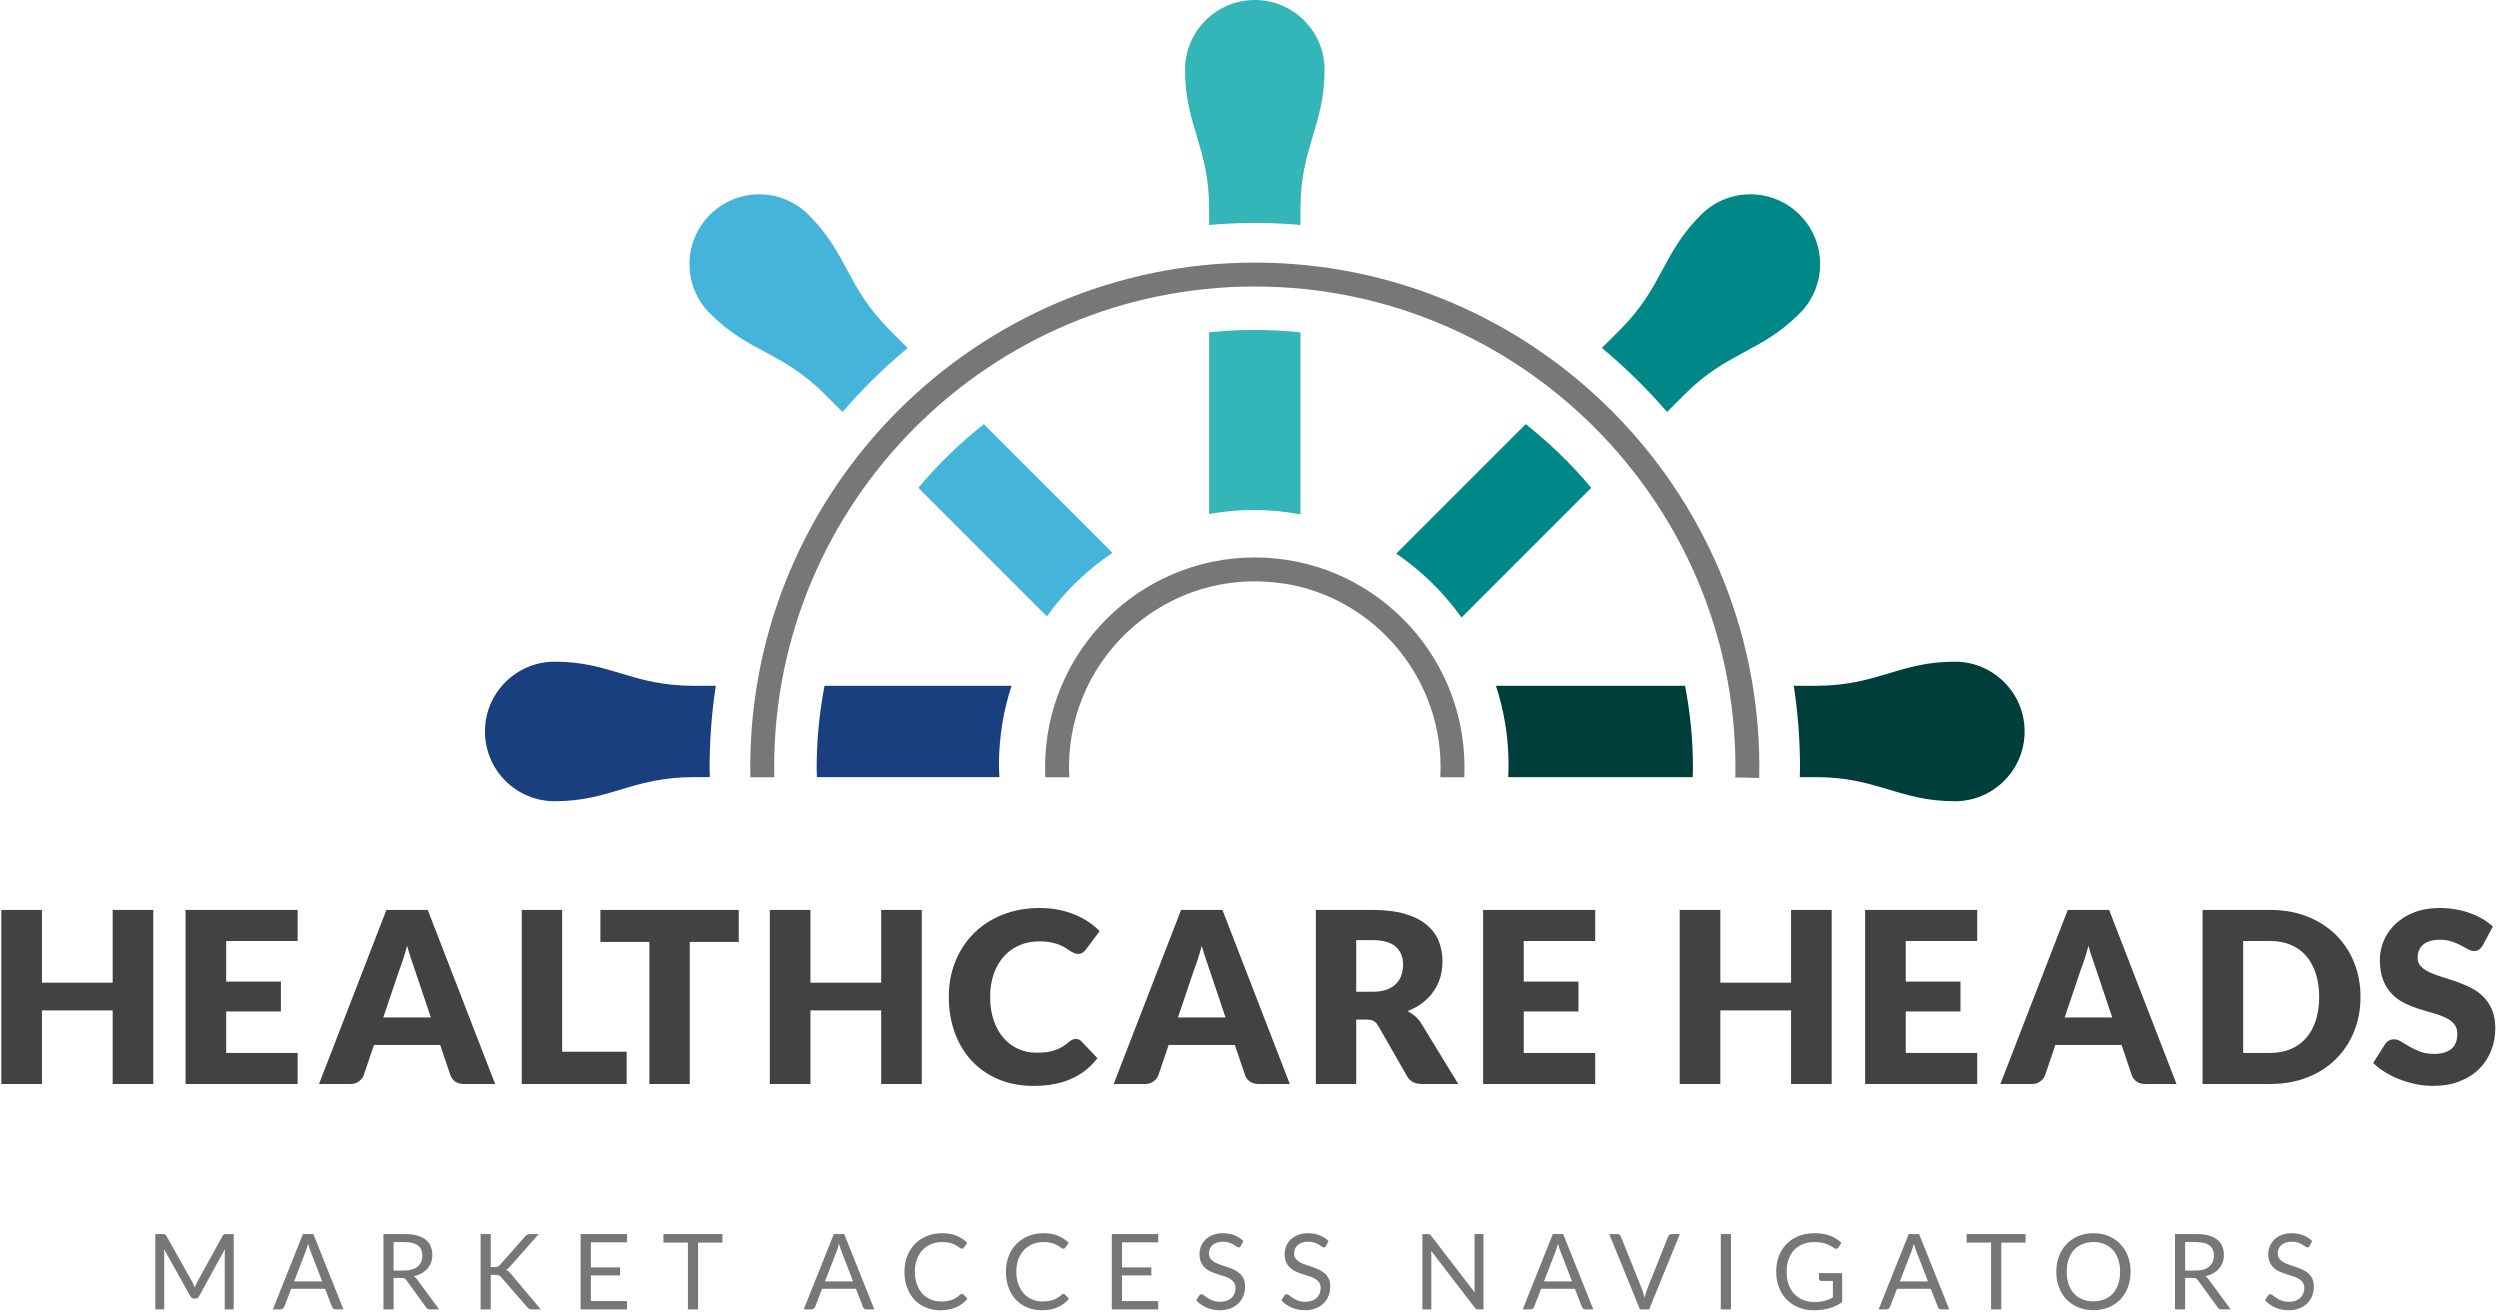
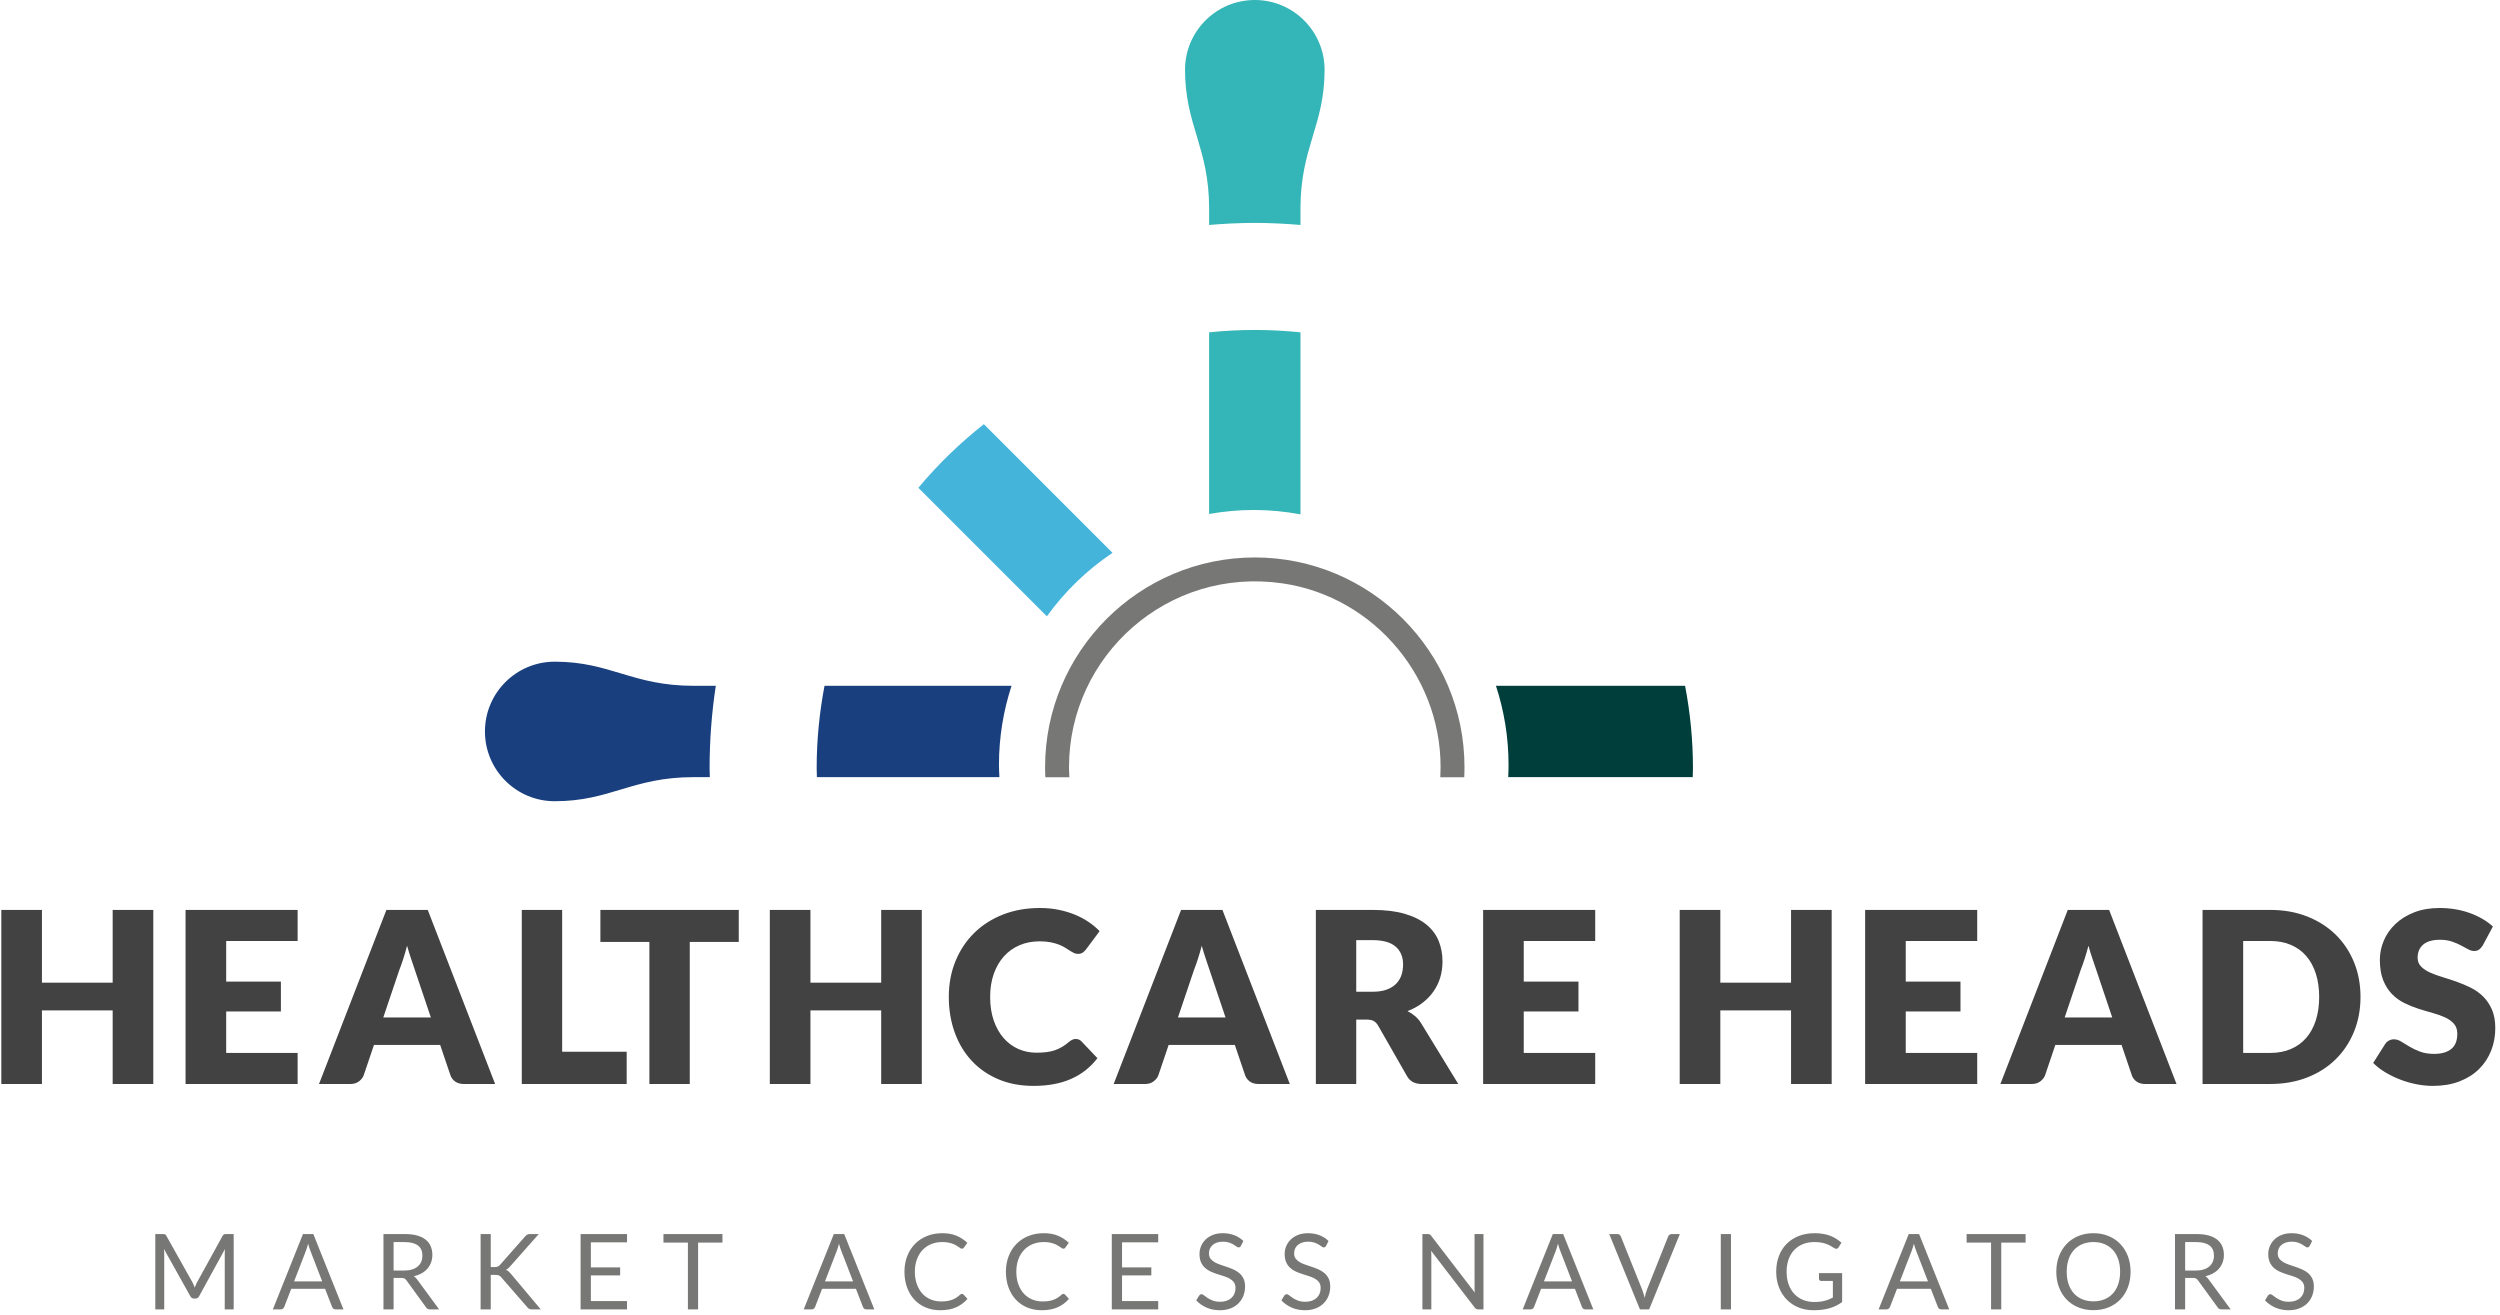
<svg xmlns="http://www.w3.org/2000/svg" width="192px" height="101px" viewBox="0 0 192 101" version="1.1">
  <title>Group</title>
  <g id="Page-1" stroke="none" stroke-width="1" fill="none" fill-rule="evenodd">
    <g id="Group" transform="translate(0.101, 0)">
-       <path d="M57.531,59.692 L57.53,59.564 C57.522,59.341 57.518,59.234 57.518,58.916 C57.518,37.55 74.9,20.168 96.267,20.168 C117.633,20.168 135.016,37.55 135.016,58.916 C135.016,59.193 135.012,59.47 135.005,59.746 L133.17,59.707 C133.176,59.444 133.179,59.181 133.179,58.916 C133.179,38.562 116.62,22.004 96.267,22.004 C75.913,22.004 59.355,38.562 59.355,58.916 C59.355,59.203 59.358,59.299 59.365,59.501 L59.37,59.692 L57.531,59.692 Z" id="Fill-1" fill="#777776" />
      <path d="M80.181,59.692 C80.166,59.408 80.162,59.204 80.162,58.916 C80.162,50.036 87.387,42.812 96.267,42.812 C105.146,42.812 112.371,50.036 112.371,58.916 C112.371,59.198 112.368,59.414 112.354,59.692 L110.514,59.692 C110.515,59.667 110.518,59.607 110.518,59.582 C110.877,52.335 105.578,45.848 98.398,44.803 C89.588,43.52 81.999,50.348 81.999,58.916 C81.999,59.171 82.014,59.441 82.027,59.692 L80.181,59.692 Z" id="Fill-2" fill="#777776" />
-       <path d="M64.604,31.64 C63.894,30.93 63.43,30.465 63.274,30.309 C59.93,26.965 57.45,27.102 54.42,24.072 C52.327,21.98 52.327,18.587 54.42,16.494 C56.511,14.402 59.905,14.402 61.997,16.494 C65.028,19.524 64.889,22.006 68.234,25.351 C68.392,25.509 68.874,25.991 69.609,26.726 C67.805,28.22 66.135,29.869 64.604,31.64" id="Fill-3" fill="#44B4DB" />
      <path d="M80.298,47.334 C76.667,43.704 73.243,40.28 70.428,37.464 C71.93,35.665 73.618,34.029 75.46,32.576 C78.283,35.4 81.709,38.827 85.34,42.458 C83.381,43.768 81.674,45.423 80.298,47.334" id="Fill-4" fill="#44B4DB" />
      <path d="M96.186,39.166 C95.018,39.166 93.873,39.276 92.759,39.474 L92.759,25.524 C93.912,25.404 95.082,25.341 96.267,25.341 C97.452,25.341 98.62,25.404 99.775,25.524 L99.775,39.502 C98.61,39.285 97.412,39.166 96.186,39.166" id="Fill-5" fill="#34B5B7" />
      <path d="M92.76,17.277 L92.76,16.03 C92.76,11.3 90.91,9.645 90.91,5.358 C90.91,2.4 93.308,0 96.268,0 C99.226,0 101.626,2.401 101.627,5.358 C101.627,9.646 99.775,11.3 99.775,16.03 L99.775,17.277 C98.617,17.18 97.449,17.119 96.268,17.119 C95.085,17.119 93.918,17.18 92.76,17.277" id="Fill-6" fill="#34B5B7" />
-       <path d="M112.141,47.426 C110.776,45.507 109.08,43.841 107.128,42.519 C110.605,39.043 114.126,35.521 117.073,32.574 C118.914,34.028 120.603,35.663 122.105,37.463 C119.158,40.409 115.629,43.939 112.141,47.426" id="Fill-7" fill="#008888" />
-       <path d="M122.924,26.723 C123.635,26.012 124.117,25.532 124.3,25.348 C127.643,22.004 127.505,19.525 130.537,16.493 C132.629,14.402 136.021,14.401 138.114,16.493 C140.206,18.586 140.206,21.98 138.115,24.071 C135.084,27.102 132.604,26.964 129.259,30.308 C129.08,30.487 128.616,30.951 127.931,31.637 C126.398,29.866 124.728,28.217 122.924,26.723" id="Fill-8" fill="#008888" />
      <path d="M76.619,58.735 C76.619,59.054 76.638,59.369 76.654,59.684 L62.636,59.684 C62.632,59.453 62.619,59.224 62.619,58.991 C62.619,56.831 62.831,54.719 63.222,52.67 L77.585,52.67 C76.962,54.582 76.619,56.619 76.619,58.735" id="Fill-9" fill="#193F7E" />
      <path d="M42.502,50.817 C46.787,50.817 48.444,52.67 53.174,52.67 L54.873,52.67 C54.559,54.732 54.396,56.842 54.396,58.991 C54.396,59.223 54.409,59.452 54.413,59.684 L53.174,59.684 C48.444,59.684 46.787,61.534 42.502,61.534 C39.541,61.534 37.143,59.135 37.143,56.176 C37.143,53.218 39.541,50.817 42.502,50.817" id="Fill-10" fill="#193F7E" />
      <path d="M114.788,52.67 C116.539,52.67 125.029,52.667 129.313,52.667 C129.705,54.718 129.918,56.829 129.918,58.991 C129.918,59.223 129.905,59.452 129.9,59.683 L115.731,59.683 C115.747,59.369 115.755,59.052 115.755,58.735 C115.755,56.618 115.413,54.581 114.788,52.67" id="Fill-11" fill="#003E3B" />
-       <path d="M137.662,52.668 L139.359,52.668 C144.09,52.668 145.746,50.818 150.031,50.818 C152.991,50.818 155.39,53.216 155.39,56.176 C155.39,59.135 152.991,61.535 150.031,61.535 C145.746,61.535 144.09,59.683 139.359,59.683 L138.122,59.683 C138.126,59.452 138.14,59.223 138.14,58.991 C138.14,56.842 137.976,54.731 137.662,52.668" id="Fill-12" fill="#003E3B" />
      <path d="M14.672,98.469 C14.71,98.534 14.743,98.602 14.771,98.673 L14.854,98.889 C14.881,98.814 14.909,98.742 14.939,98.673 C14.968,98.605 15.002,98.535 15.04,98.465 L16.998,94.908 C17.033,94.846 17.069,94.809 17.107,94.795 C17.144,94.782 17.198,94.775 17.268,94.775 L17.846,94.775 L17.846,100.561 L17.159,100.561 L17.16,96.222 L17.163,96.128 C17.166,96.063 17.17,95.997 17.175,95.93 L15.193,99.547 C15.126,99.669 15.032,99.729 14.91,99.729 L14.797,99.729 C14.676,99.729 14.582,99.669 14.515,99.547 L12.488,95.918 L12.506,96.124 L12.512,96.309 L12.512,100.561 L11.826,100.561 L11.826,94.775 L12.403,94.775 C12.473,94.775 12.527,94.782 12.565,94.795 C12.602,94.809 12.639,94.846 12.674,94.908 L14.672,98.469 Z M26.276,100.561 L25.67,100.561 C25.6,100.561 25.544,100.543 25.501,100.508 C25.458,100.473 25.426,100.429 25.404,100.375 L24.863,98.978 L22.267,98.978 L21.726,100.375 C21.707,100.424 21.675,100.467 21.629,100.504 C21.583,100.542 21.527,100.561 21.459,100.561 L20.854,100.561 L23.167,94.775 L23.963,94.775 L26.276,100.561 Z M22.485,98.413 L24.645,98.413 L23.736,96.059 C23.677,95.914 23.619,95.732 23.563,95.514 L23.519,95.673 L23.476,95.819 C23.448,95.912 23.42,95.993 23.393,96.063 L22.485,98.413 Z M30.128,98.146 L30.128,100.561 L29.349,100.561 L29.349,94.775 L30.984,94.775 C31.35,94.775 31.666,94.812 31.933,94.886 C32.199,94.96 32.419,95.067 32.593,95.207 C32.766,95.347 32.895,95.516 32.978,95.714 C33.062,95.912 33.104,96.133 33.104,96.378 C33.104,96.583 33.071,96.774 33.007,96.951 C32.942,97.129 32.849,97.288 32.726,97.43 C32.604,97.571 32.454,97.692 32.278,97.791 C32.102,97.891 31.902,97.966 31.678,98.017 C31.775,98.074 31.861,98.156 31.937,98.264 L33.624,100.561 L32.93,100.561 C32.787,100.561 32.682,100.506 32.615,100.395 L31.113,98.328 C31.067,98.264 31.018,98.217 30.964,98.189 C30.91,98.161 30.829,98.146 30.721,98.146 L30.128,98.146 Z M30.128,97.577 L30.948,97.577 C31.176,97.577 31.378,97.55 31.551,97.494 C31.725,97.439 31.87,97.361 31.987,97.26 C32.104,97.159 32.192,97.039 32.252,96.899 C32.311,96.759 32.34,96.604 32.34,96.435 C32.34,96.09 32.227,95.83 31.999,95.655 C31.772,95.48 31.433,95.393 30.984,95.393 L30.128,95.393 L30.128,97.577 Z M37.589,97.311 L37.884,97.311 C37.986,97.311 38.068,97.298 38.128,97.272 C38.189,97.247 38.246,97.203 38.3,97.141 L40.226,94.961 C40.285,94.894 40.342,94.846 40.397,94.817 C40.453,94.789 40.523,94.775 40.609,94.775 L41.276,94.775 L39.071,97.266 C39.015,97.328 38.961,97.381 38.912,97.424 C38.862,97.467 38.809,97.502 38.752,97.529 C38.827,97.553 38.893,97.589 38.95,97.638 C39.006,97.686 39.066,97.747 39.128,97.819 L41.429,100.561 L40.751,100.561 C40.7,100.561 40.656,100.557 40.621,100.549 C40.587,100.541 40.556,100.53 40.531,100.516 C40.505,100.503 40.482,100.486 40.46,100.464 L40.395,100.395 L38.397,98.098 L38.314,98.015 C38.288,97.992 38.259,97.973 38.225,97.957 C38.192,97.941 38.153,97.929 38.108,97.922 C38.064,97.916 38.009,97.912 37.945,97.912 L37.589,97.912 L37.589,100.561 L36.81,100.561 L36.81,94.775 L37.589,94.775 L37.589,97.311 Z M48.055,94.775 L48.055,95.413 L45.277,95.413 L45.277,97.335 L47.526,97.335 L47.526,97.949 L45.277,97.949 L45.277,99.923 L48.055,99.923 L48.055,100.561 L44.489,100.561 L44.489,94.775 L48.055,94.775 Z M55.383,94.775 L55.383,95.433 L53.513,95.433 L53.513,100.561 L52.73,100.561 L52.73,95.433 L50.853,95.433 L50.853,94.775 L55.383,94.775 Z M67.047,100.561 L66.442,100.561 C66.372,100.561 66.315,100.543 66.272,100.508 C66.229,100.473 66.197,100.429 66.175,100.375 L65.634,98.978 L63.038,98.978 L62.497,100.375 C62.478,100.424 62.446,100.467 62.4,100.504 C62.354,100.542 62.298,100.561 62.23,100.561 L61.625,100.561 L63.938,94.775 L64.734,94.775 L67.047,100.561 Z M63.256,98.413 L65.416,98.413 L64.508,96.059 C64.448,95.914 64.391,95.732 64.334,95.514 L64.247,95.819 L64.192,95.989 C64.182,96.015 64.173,96.04 64.164,96.063 L63.256,98.413 Z M73.778,99.366 C73.821,99.366 73.86,99.383 73.895,99.418 L74.202,99.753 C73.965,100.028 73.678,100.242 73.34,100.395 C73.002,100.549 72.595,100.626 72.118,100.626 C71.701,100.626 71.323,100.554 70.984,100.409 C70.645,100.265 70.355,100.064 70.116,99.804 C69.876,99.544 69.691,99.233 69.559,98.869 C69.427,98.506 69.361,98.106 69.361,97.67 C69.361,97.234 69.431,96.834 69.573,96.471 C69.714,96.107 69.913,95.795 70.168,95.534 C70.424,95.273 70.73,95.071 71.087,94.927 C71.443,94.782 71.837,94.71 72.268,94.71 C72.693,94.71 73.06,94.776 73.368,94.908 C73.676,95.04 73.95,95.219 74.19,95.445 L73.935,95.805 C73.916,95.832 73.895,95.854 73.871,95.871 C73.846,95.889 73.812,95.898 73.766,95.898 C73.731,95.898 73.694,95.885 73.655,95.859 L73.515,95.764 C73.462,95.727 73.398,95.686 73.326,95.643 C73.253,95.6 73.167,95.56 73.067,95.522 C72.968,95.484 72.852,95.453 72.72,95.427 C72.588,95.402 72.436,95.389 72.264,95.389 C71.954,95.389 71.671,95.442 71.414,95.548 C71.157,95.655 70.935,95.806 70.75,96.003 C70.564,96.199 70.419,96.439 70.316,96.721 C70.212,97.004 70.16,97.32 70.16,97.67 C70.16,98.031 70.212,98.352 70.316,98.635 C70.419,98.918 70.561,99.157 70.74,99.352 C70.919,99.547 71.131,99.696 71.376,99.798 C71.62,99.9 71.884,99.951 72.167,99.951 C72.339,99.951 72.494,99.941 72.631,99.921 C72.768,99.901 72.896,99.869 73.013,99.826 C73.13,99.783 73.239,99.728 73.34,99.663 C73.441,99.597 73.542,99.518 73.645,99.426 C73.69,99.386 73.735,99.366 73.778,99.366 Z M81.57,99.366 C81.613,99.366 81.652,99.383 81.687,99.418 L81.994,99.753 C81.757,100.028 81.47,100.242 81.132,100.395 C80.794,100.549 80.387,100.626 79.911,100.626 C79.494,100.626 79.115,100.554 78.776,100.409 C78.437,100.265 78.148,100.064 77.908,99.804 C77.669,99.544 77.483,99.233 77.351,98.869 C77.219,98.506 77.153,98.106 77.153,97.67 C77.153,97.234 77.224,96.834 77.365,96.471 C77.507,96.107 77.705,95.795 77.961,95.534 C78.216,95.273 78.523,95.071 78.879,94.927 C79.236,94.782 79.63,94.71 80.06,94.71 C80.486,94.71 80.852,94.776 81.161,94.908 C81.469,95.04 81.743,95.219 81.982,95.445 L81.728,95.805 C81.709,95.832 81.687,95.854 81.663,95.871 C81.639,95.889 81.604,95.898 81.558,95.898 C81.523,95.898 81.486,95.885 81.447,95.859 L81.308,95.764 C81.254,95.727 81.191,95.686 81.118,95.643 C81.045,95.6 80.959,95.56 80.86,95.522 C80.76,95.484 80.644,95.453 80.512,95.427 C80.381,95.402 80.229,95.389 80.056,95.389 C79.747,95.389 79.463,95.442 79.206,95.548 C78.949,95.655 78.728,95.806 78.542,96.003 C78.356,96.199 78.212,96.439 78.108,96.721 C78.004,97.004 77.953,97.32 77.953,97.67 C77.953,98.031 78.004,98.352 78.108,98.635 C78.212,98.918 78.353,99.157 78.532,99.352 C78.711,99.547 78.923,99.696 79.168,99.798 C79.413,99.9 79.677,99.951 79.959,99.951 C80.132,99.951 80.286,99.941 80.424,99.921 C80.561,99.901 80.688,99.869 80.805,99.826 C80.922,99.783 81.031,99.728 81.132,99.663 C81.233,99.597 81.335,99.518 81.437,99.426 C81.483,99.386 81.527,99.366 81.57,99.366 Z M88.85,94.775 L88.85,95.413 L86.072,95.413 L86.072,97.335 L88.321,97.335 L88.321,97.949 L86.072,97.949 L86.072,99.923 L88.85,99.923 L88.85,100.561 L85.285,100.561 L85.285,94.775 L88.85,94.775 Z M95.201,95.68 C95.177,95.72 95.151,95.75 95.124,95.77 C95.097,95.791 95.062,95.801 95.019,95.801 C94.989,95.801 94.955,95.79 94.918,95.77 L94.86,95.732 C94.799,95.686 94.723,95.636 94.63,95.581 C94.537,95.525 94.425,95.475 94.295,95.429 C94.164,95.383 94.006,95.361 93.82,95.361 C93.645,95.361 93.491,95.384 93.356,95.431 C93.221,95.478 93.109,95.542 93.019,95.623 C92.929,95.704 92.861,95.799 92.815,95.908 C92.769,96.017 92.746,96.134 92.746,96.261 C92.746,96.422 92.786,96.556 92.865,96.663 C92.945,96.769 93.05,96.86 93.18,96.935 C93.311,97.011 93.459,97.076 93.624,97.131 L94.133,97.303 C94.307,97.362 94.476,97.428 94.642,97.502 C94.807,97.576 94.955,97.67 95.086,97.783 C95.217,97.896 95.322,98.035 95.401,98.199 C95.48,98.363 95.52,98.565 95.52,98.805 C95.52,99.058 95.477,99.295 95.391,99.517 C95.305,99.739 95.179,99.932 95.013,100.097 C94.848,100.261 94.645,100.39 94.404,100.484 C94.163,100.578 93.889,100.626 93.582,100.626 C93.208,100.626 92.867,100.558 92.559,100.422 C92.25,100.286 91.987,100.102 91.769,99.87 L91.995,99.499 C92.017,99.469 92.043,99.445 92.074,99.424 C92.105,99.404 92.139,99.394 92.177,99.394 C92.233,99.394 92.298,99.424 92.371,99.485 C92.443,99.545 92.534,99.612 92.643,99.685 C92.752,99.757 92.884,99.824 93.039,99.885 C93.194,99.945 93.383,99.975 93.606,99.975 C93.792,99.975 93.958,99.95 94.103,99.899 C94.248,99.848 94.371,99.776 94.472,99.683 C94.573,99.59 94.651,99.479 94.704,99.35 C94.758,99.22 94.785,99.076 94.785,98.918 C94.785,98.743 94.746,98.599 94.666,98.488 C94.587,98.376 94.482,98.282 94.353,98.207 C94.224,98.132 94.077,98.068 93.911,98.015 L93.402,97.854 C93.229,97.799 93.059,97.735 92.894,97.662 C92.728,97.589 92.581,97.495 92.452,97.379 C92.322,97.264 92.218,97.119 92.139,96.945 C92.059,96.772 92.02,96.557 92.02,96.301 C92.02,96.097 92.059,95.899 92.139,95.708 C92.218,95.517 92.333,95.347 92.484,95.199 C92.635,95.051 92.821,94.933 93.043,94.844 C93.265,94.755 93.52,94.71 93.808,94.71 C94.131,94.71 94.426,94.762 94.692,94.864 C94.959,94.966 95.192,95.114 95.391,95.308 L95.201,95.68 Z M101.742,95.68 C101.718,95.72 101.692,95.75 101.665,95.77 C101.638,95.791 101.603,95.801 101.56,95.801 C101.53,95.801 101.496,95.79 101.459,95.77 L101.258,95.634 C101.231,95.617 101.202,95.599 101.171,95.581 C101.078,95.525 100.966,95.475 100.835,95.429 C100.705,95.383 100.547,95.361 100.361,95.361 C100.186,95.361 100.031,95.384 99.897,95.431 C99.762,95.478 99.65,95.542 99.56,95.623 C99.469,95.704 99.401,95.799 99.356,95.908 C99.31,96.017 99.287,96.134 99.287,96.261 C99.287,96.422 99.327,96.556 99.406,96.663 C99.486,96.769 99.591,96.86 99.721,96.935 C99.852,97.011 100,97.076 100.165,97.131 L100.674,97.303 C100.848,97.362 101.017,97.428 101.183,97.502 C101.348,97.576 101.496,97.67 101.627,97.783 C101.757,97.896 101.862,98.035 101.942,98.199 C102.021,98.363 102.061,98.565 102.061,98.805 C102.061,99.058 102.018,99.295 101.932,99.517 C101.846,99.739 101.72,99.932 101.554,100.097 C101.389,100.261 101.185,100.39 100.945,100.484 C100.704,100.578 100.43,100.626 100.123,100.626 C99.749,100.626 99.408,100.558 99.099,100.422 C98.791,100.286 98.528,100.102 98.31,99.87 L98.536,99.499 C98.558,99.469 98.584,99.445 98.615,99.424 C98.646,99.404 98.68,99.394 98.718,99.394 C98.774,99.394 98.839,99.424 98.912,99.485 C98.984,99.545 99.075,99.612 99.184,99.685 C99.293,99.757 99.425,99.824 99.58,99.885 C99.735,99.945 99.924,99.975 100.147,99.975 C100.333,99.975 100.498,99.95 100.644,99.899 C100.789,99.848 100.912,99.776 101.013,99.683 C101.114,99.59 101.191,99.479 101.245,99.35 C101.299,99.22 101.326,99.076 101.326,98.918 C101.326,98.743 101.286,98.599 101.207,98.488 C101.128,98.376 101.023,98.282 100.894,98.207 C100.765,98.132 100.617,98.068 100.452,98.015 L99.943,97.854 C99.77,97.799 99.6,97.735 99.434,97.662 C99.269,97.589 99.122,97.495 98.992,97.379 C98.863,97.264 98.759,97.119 98.679,96.945 C98.6,96.772 98.56,96.557 98.56,96.301 C98.56,96.097 98.6,95.899 98.679,95.708 C98.759,95.517 98.874,95.347 99.025,95.199 C99.175,95.051 99.362,94.933 99.584,94.844 C99.806,94.755 100.061,94.71 100.349,94.71 C100.672,94.71 100.967,94.762 101.233,94.864 C101.5,94.966 101.733,95.114 101.932,95.308 L101.742,95.68 Z M109.542,94.775 C109.612,94.775 109.664,94.784 109.698,94.801 C109.732,94.819 109.77,94.855 109.813,94.908 L113.164,99.269 L113.154,99.165 L113.145,98.968 L113.144,94.775 L113.83,94.775 L113.83,100.561 L113.435,100.561 C113.373,100.561 113.321,100.55 113.279,100.529 C113.238,100.507 113.196,100.471 113.156,100.42 L109.809,96.063 L109.821,96.261 L109.825,96.439 L109.825,100.561 L109.139,100.561 L109.139,94.775 L109.542,94.775 Z M122.265,100.561 L121.659,100.561 C121.589,100.561 121.533,100.543 121.49,100.508 C121.447,100.473 121.414,100.429 121.393,100.375 L120.852,98.978 L118.256,98.978 L117.714,100.375 C117.696,100.424 117.663,100.467 117.618,100.504 C117.572,100.542 117.515,100.561 117.448,100.561 L116.842,100.561 L119.156,94.775 L119.951,94.775 L122.265,100.561 Z M118.474,98.413 L120.634,98.413 L119.725,96.059 C119.666,95.914 119.608,95.732 119.552,95.514 L119.465,95.819 L119.409,95.989 C119.4,96.015 119.391,96.04 119.382,96.063 L118.474,98.413 Z M123.488,94.775 L124.114,94.775 C124.184,94.775 124.241,94.793 124.284,94.828 C124.327,94.863 124.359,94.907 124.38,94.961 L126.016,99.043 C126.053,99.134 126.088,99.234 126.119,99.342 L126.209,99.677 C126.234,99.561 126.26,99.449 126.288,99.342 C126.316,99.234 126.349,99.134 126.387,99.043 L128.014,94.961 C128.033,94.915 128.065,94.873 128.111,94.834 C128.157,94.795 128.213,94.775 128.281,94.775 L128.911,94.775 L126.553,100.561 L125.846,100.561 L123.488,94.775 Z M132.839,100.561 L132.056,100.561 L132.056,94.775 L132.839,94.775 L132.839,100.561 Z M139.231,99.992 C139.387,99.992 139.53,99.984 139.661,99.969 C139.791,99.955 139.914,99.932 140.03,99.903 C140.146,99.873 140.255,99.838 140.357,99.796 C140.459,99.754 140.562,99.706 140.664,99.652 L140.664,98.377 L139.768,98.377 C139.716,98.377 139.675,98.362 139.644,98.332 C139.613,98.303 139.598,98.266 139.598,98.223 L139.598,97.779 L141.375,97.779 L141.375,100 C141.229,100.105 141.078,100.196 140.92,100.274 C140.763,100.352 140.595,100.418 140.416,100.47 C140.237,100.523 140.045,100.562 139.84,100.587 C139.636,100.613 139.414,100.626 139.174,100.626 C138.754,100.626 138.369,100.554 138.019,100.409 C137.669,100.265 137.368,100.064 137.115,99.804 C136.862,99.544 136.665,99.233 136.523,98.869 C136.382,98.506 136.311,98.106 136.311,97.67 C136.311,97.229 136.381,96.826 136.519,96.463 C136.658,96.099 136.856,95.788 137.113,95.528 C137.37,95.268 137.681,95.067 138.046,94.924 C138.41,94.782 138.819,94.71 139.271,94.71 C139.5,94.71 139.712,94.727 139.909,94.761 C140.105,94.795 140.288,94.843 140.456,94.906 C140.624,94.97 140.78,95.046 140.922,95.136 C141.065,95.227 141.198,95.328 141.322,95.441 L141.1,95.797 C141.054,95.869 140.995,95.906 140.922,95.906 C140.879,95.906 140.832,95.891 140.781,95.861 L140.636,95.775 C140.61,95.759 140.583,95.742 140.555,95.724 C140.471,95.67 140.37,95.618 140.25,95.568 C140.13,95.519 139.989,95.476 139.826,95.441 C139.663,95.406 139.47,95.389 139.247,95.389 C138.921,95.389 138.626,95.442 138.363,95.548 C138.099,95.655 137.874,95.807 137.688,96.005 C137.503,96.202 137.36,96.442 137.26,96.723 C137.161,97.004 137.111,97.32 137.111,97.67 C137.111,98.036 137.163,98.362 137.266,98.649 C137.37,98.936 137.516,99.179 137.704,99.378 C137.893,99.577 138.116,99.729 138.375,99.834 C138.633,99.939 138.918,99.992 139.231,99.992 Z M149.599,100.561 L148.993,100.561 C148.923,100.561 148.867,100.543 148.824,100.508 C148.781,100.473 148.748,100.429 148.727,100.375 L148.186,98.978 L145.59,98.978 L145.049,100.375 C145.03,100.424 144.998,100.467 144.952,100.504 C144.906,100.542 144.85,100.561 144.782,100.561 L144.177,100.561 L146.49,94.775 L147.285,94.775 L149.599,100.561 Z M145.808,98.413 L147.968,98.413 L147.059,96.059 C147,95.914 146.942,95.732 146.886,95.514 L146.842,95.673 L146.799,95.819 C146.771,95.912 146.743,95.993 146.716,96.063 L145.808,98.413 Z M155.466,94.775 L155.466,95.433 L153.596,95.433 L153.596,100.561 L152.813,100.561 L152.813,95.433 L150.935,95.433 L150.935,94.775 L155.466,94.775 Z M163.528,97.67 C163.528,98.103 163.459,98.501 163.322,98.863 C163.185,99.225 162.991,99.537 162.74,99.798 C162.49,100.059 162.189,100.261 161.838,100.405 C161.487,100.549 161.098,100.621 160.673,100.621 C160.248,100.621 159.86,100.549 159.51,100.405 C159.16,100.261 158.86,100.059 158.61,99.798 C158.36,99.537 158.166,99.225 158.029,98.863 C157.891,98.501 157.823,98.103 157.823,97.67 C157.823,97.237 157.891,96.839 158.029,96.477 C158.166,96.115 158.36,95.803 158.61,95.54 C158.86,95.278 159.16,95.074 159.51,94.929 C159.86,94.783 160.248,94.71 160.673,94.71 C161.098,94.71 161.487,94.783 161.838,94.929 C162.189,95.074 162.49,95.278 162.74,95.54 C162.991,95.803 163.185,96.115 163.322,96.477 C163.459,96.839 163.528,97.237 163.528,97.67 Z M162.724,97.67 C162.724,97.315 162.676,96.996 162.579,96.713 C162.482,96.43 162.345,96.192 162.167,95.996 C161.989,95.801 161.774,95.651 161.521,95.546 C161.268,95.441 160.985,95.389 160.673,95.389 C160.364,95.389 160.082,95.441 159.829,95.546 C159.576,95.651 159.36,95.801 159.181,95.996 C159.002,96.192 158.864,96.43 158.767,96.713 C158.671,96.996 158.622,97.315 158.622,97.67 C158.622,98.025 158.671,98.344 158.767,98.625 C158.864,98.906 159.002,99.144 159.181,99.34 C159.36,99.535 159.576,99.684 159.829,99.788 C160.082,99.891 160.364,99.943 160.673,99.943 C160.985,99.943 161.268,99.891 161.521,99.788 C161.774,99.684 161.989,99.535 162.167,99.34 C162.345,99.144 162.482,98.906 162.579,98.625 C162.676,98.344 162.724,98.025 162.724,97.67 Z M167.719,98.146 L167.719,100.561 L166.939,100.561 L166.939,94.775 L168.575,94.775 C168.941,94.775 169.257,94.812 169.524,94.886 C169.79,94.96 170.01,95.067 170.184,95.207 C170.357,95.347 170.486,95.516 170.569,95.714 C170.653,95.912 170.694,96.133 170.694,96.378 C170.694,96.583 170.662,96.774 170.597,96.951 C170.533,97.129 170.439,97.288 170.317,97.43 C170.194,97.571 170.045,97.692 169.869,97.791 C169.692,97.891 169.493,97.966 169.269,98.017 C169.366,98.074 169.452,98.156 169.528,98.264 L171.215,100.561 L170.521,100.561 C170.407,100.561 170.317,100.526 170.251,100.455 L168.704,98.328 C168.658,98.264 168.608,98.217 168.554,98.189 C168.501,98.161 168.42,98.146 168.312,98.146 L167.719,98.146 Z M167.719,97.577 L168.538,97.577 C168.767,97.577 168.968,97.55 169.142,97.494 C169.316,97.439 169.461,97.361 169.578,97.26 C169.695,97.159 169.783,97.039 169.842,96.899 C169.902,96.759 169.931,96.604 169.931,96.435 C169.931,96.09 169.818,95.83 169.59,95.655 C169.363,95.48 169.024,95.393 168.575,95.393 L167.719,95.393 L167.719,97.577 Z M177.284,95.68 C177.259,95.72 177.234,95.75 177.207,95.77 C177.18,95.791 177.145,95.801 177.102,95.801 C177.071,95.801 177.038,95.79 177.001,95.77 L176.943,95.732 C176.882,95.686 176.805,95.636 176.712,95.581 C176.62,95.525 176.508,95.475 176.377,95.429 C176.247,95.383 176.089,95.361 175.903,95.361 C175.728,95.361 175.573,95.384 175.439,95.431 C175.304,95.478 175.192,95.542 175.101,95.623 C175.011,95.704 174.943,95.799 174.897,95.908 C174.852,96.017 174.829,96.134 174.829,96.261 C174.829,96.422 174.869,96.556 174.948,96.663 C175.027,96.769 175.132,96.86 175.263,96.935 C175.393,97.011 175.541,97.076 175.707,97.131 L176.216,97.303 C176.389,97.362 176.559,97.428 176.724,97.502 C176.89,97.576 177.038,97.67 177.169,97.783 C177.299,97.896 177.404,98.035 177.484,98.199 C177.563,98.363 177.603,98.565 177.603,98.805 C177.603,99.058 177.56,99.295 177.473,99.517 C177.387,99.739 177.261,99.932 177.096,100.097 C176.93,100.261 176.727,100.39 176.486,100.484 C176.245,100.578 175.971,100.626 175.665,100.626 C175.29,100.626 174.949,100.558 174.641,100.422 C174.333,100.286 174.07,100.102 173.852,99.87 L174.078,99.499 C174.099,99.469 174.126,99.445 174.157,99.424 C174.188,99.404 174.222,99.394 174.26,99.394 C174.316,99.394 174.381,99.424 174.453,99.485 C174.526,99.545 174.617,99.612 174.726,99.685 C174.835,99.757 174.967,99.824 175.122,99.885 C175.276,99.945 175.465,99.975 175.689,99.975 C175.875,99.975 176.04,99.95 176.185,99.899 C176.331,99.848 176.454,99.776 176.555,99.683 C176.656,99.59 176.733,99.479 176.787,99.35 C176.841,99.22 176.868,99.076 176.868,98.918 C176.868,98.743 176.828,98.599 176.749,98.488 C176.669,98.376 176.565,98.282 176.436,98.207 C176.307,98.132 176.159,98.068 175.994,98.015 L175.485,97.854 C175.311,97.799 175.142,97.735 174.976,97.662 C174.811,97.589 174.663,97.495 174.534,97.379 C174.405,97.264 174.301,97.119 174.221,96.945 C174.142,96.772 174.102,96.557 174.102,96.301 C174.102,96.097 174.142,95.899 174.221,95.708 C174.301,95.517 174.416,95.347 174.566,95.199 C174.717,95.051 174.904,94.933 175.126,94.844 C175.348,94.755 175.603,94.71 175.891,94.71 C176.214,94.71 176.508,94.762 176.775,94.864 C177.041,94.966 177.274,95.114 177.473,95.308 L177.284,95.68 Z" id="Shape" fill="#777776" fill-rule="nonzero" />
      <path d="M11.672,83.25 L8.552,83.25 L8.552,77.598 L3.12,77.598 L3.12,83.25 L0,83.25 L0,69.881 L3.12,69.881 L3.12,75.469 L8.552,75.469 L8.552,69.881 L11.672,69.881 L11.672,83.25 Z M22.757,69.881 L22.757,72.267 L17.27,72.267 L17.27,75.386 L21.472,75.386 L21.472,77.681 L17.27,77.681 L17.27,80.865 L22.757,80.865 L22.757,83.25 L14.15,83.25 L14.15,69.881 L22.757,69.881 Z M37.925,83.25 L35.521,83.25 C35.252,83.25 35.03,83.188 34.856,83.062 C34.681,82.937 34.561,82.776 34.493,82.581 L33.704,80.25 L28.621,80.25 L27.831,82.581 C27.77,82.752 27.651,82.906 27.474,83.044 C27.296,83.182 27.079,83.25 26.822,83.25 L24.4,83.25 L29.575,69.881 L32.75,69.881 L37.925,83.25 Z M29.336,78.139 L32.988,78.139 L31.479,73.657 C31.372,73.342 31.266,73.001 31.162,72.634 C31.064,73.007 30.964,73.352 30.86,73.671 L30.708,74.116 C30.659,74.253 30.612,74.38 30.566,74.496 L29.336,78.139 Z M43.073,69.881 L43.073,80.773 L48.028,80.773 L48.028,83.25 L39.972,83.25 L39.972,69.881 L43.073,69.881 Z M56.636,69.881 L56.636,72.34 L52.873,72.34 L52.873,83.25 L49.772,83.25 L49.772,72.34 L46.009,72.34 L46.009,69.881 L56.636,69.881 Z M70.693,83.25 L67.574,83.25 L67.574,77.598 L62.141,77.598 L62.141,83.25 L59.021,83.25 L59.021,69.881 L62.141,69.881 L62.141,75.469 L67.574,75.469 L67.574,69.881 L70.693,69.881 L70.693,83.25 Z M82.522,79.791 C82.595,79.791 82.668,79.805 82.742,79.832 C82.815,79.86 82.886,79.907 82.953,79.975 L84.182,81.268 C83.644,81.972 82.97,82.503 82.159,82.86 C81.349,83.218 80.39,83.397 79.282,83.397 C78.267,83.397 77.357,83.224 76.552,82.879 C75.748,82.533 75.066,82.056 74.506,81.447 C73.946,80.839 73.517,80.117 73.217,79.282 C72.917,78.447 72.767,77.54 72.767,76.561 C72.767,75.564 72.939,74.648 73.281,73.813 C73.624,72.978 74.102,72.257 74.717,71.652 C75.332,71.046 76.068,70.575 76.924,70.239 C77.781,69.902 78.726,69.734 79.76,69.734 C80.261,69.734 80.734,69.778 81.177,69.867 C81.621,69.956 82.035,70.078 82.421,70.234 C82.806,70.39 83.161,70.577 83.485,70.794 C83.809,71.011 84.097,71.251 84.348,71.514 L83.302,72.918 C83.234,73.004 83.155,73.082 83.063,73.152 C82.971,73.222 82.843,73.258 82.678,73.258 C82.567,73.258 82.463,73.233 82.366,73.184 C82.3,73.152 82.232,73.114 82.162,73.072 L81.691,72.776 C81.56,72.693 81.404,72.617 81.223,72.546 C81.043,72.476 80.832,72.416 80.59,72.368 C80.348,72.319 80.065,72.294 79.741,72.294 C79.178,72.294 78.665,72.394 78.2,72.592 C77.735,72.791 77.335,73.076 77.002,73.446 C76.669,73.816 76.409,74.264 76.222,74.79 C76.036,75.316 75.942,75.906 75.942,76.561 C75.942,77.246 76.036,77.855 76.222,78.387 C76.409,78.919 76.663,79.367 76.984,79.731 C77.305,80.095 77.68,80.372 78.108,80.562 C78.536,80.751 78.995,80.846 79.484,80.846 C79.766,80.846 80.023,80.833 80.255,80.805 C80.488,80.777 80.703,80.73 80.902,80.663 C81.101,80.595 81.29,80.508 81.471,80.401 C81.651,80.294 81.833,80.161 82.017,80.002 C82.09,79.941 82.17,79.89 82.255,79.851 C82.341,79.811 82.43,79.791 82.522,79.791 Z M98.956,83.25 L96.552,83.25 C96.283,83.25 96.061,83.188 95.887,83.062 C95.712,82.937 95.592,82.776 95.524,82.581 L94.735,80.25 L89.651,80.25 L88.862,82.581 C88.801,82.752 88.682,82.906 88.504,83.044 C88.327,83.182 88.11,83.25 87.853,83.25 L85.43,83.25 L90.606,69.881 L93.781,69.881 L98.956,83.25 Z M90.367,78.139 L94.019,78.139 L92.51,73.657 C92.403,73.342 92.297,73.001 92.193,72.634 C92.095,73.007 91.994,73.352 91.89,73.671 L91.739,74.116 C91.69,74.253 91.643,74.38 91.597,74.496 L90.367,78.139 Z M104.058,78.305 L104.058,83.25 L100.957,83.25 L100.957,69.881 L105.306,69.881 C106.273,69.881 107.097,69.98 107.779,70.179 C108.461,70.378 109.018,70.655 109.449,71.009 C109.88,71.364 110.194,71.783 110.39,72.267 C110.585,72.75 110.683,73.276 110.683,73.845 C110.683,74.279 110.625,74.689 110.509,75.074 C110.393,75.46 110.22,75.816 109.991,76.144 C109.761,76.471 109.48,76.763 109.146,77.02 C108.813,77.277 108.429,77.488 107.995,77.653 C108.203,77.757 108.397,77.885 108.577,78.038 C108.758,78.191 108.915,78.378 109.05,78.598 L111.895,83.25 L109.087,83.25 C108.567,83.25 108.194,83.055 107.967,82.663 L105.747,78.782 C105.649,78.61 105.534,78.488 105.402,78.415 C105.271,78.341 105.086,78.305 104.847,78.305 L104.058,78.305 Z M104.058,76.166 L105.306,76.166 C105.728,76.166 106.088,76.113 106.384,76.006 C106.681,75.899 106.924,75.75 107.114,75.561 C107.303,75.371 107.441,75.149 107.527,74.896 C107.612,74.642 107.655,74.368 107.655,74.074 C107.655,73.487 107.464,73.028 107.082,72.698 C106.699,72.368 106.107,72.202 105.306,72.202 L104.058,72.202 L104.058,76.166 Z M122.411,69.881 L122.411,72.267 L116.923,72.267 L116.923,75.386 L121.126,75.386 L121.126,77.681 L116.923,77.681 L116.923,80.865 L122.411,80.865 L122.411,83.25 L113.803,83.25 L113.803,69.881 L122.411,69.881 Z M140.572,83.25 L137.452,83.25 L137.452,77.598 L132.02,77.598 L132.02,83.25 L128.9,83.25 L128.9,69.881 L132.02,69.881 L132.02,75.469 L137.452,75.469 L137.452,69.881 L140.572,69.881 L140.572,83.25 Z M151.749,69.881 L151.749,72.267 L146.261,72.267 L146.261,75.386 L150.464,75.386 L150.464,77.681 L146.261,77.681 L146.261,80.865 L151.749,80.865 L151.749,83.25 L143.141,83.25 L143.141,69.881 L151.749,69.881 Z M167.055,83.25 L164.65,83.25 C164.381,83.25 164.159,83.188 163.985,83.062 C163.811,82.937 163.69,82.776 163.623,82.581 L162.834,80.25 L157.75,80.25 L156.961,82.581 C156.9,82.752 156.78,82.906 156.603,83.044 C156.425,83.182 156.208,83.25 155.951,83.25 L153.529,83.25 L158.704,69.881 L161.879,69.881 L167.055,83.25 Z M158.466,78.139 L162.118,78.139 L160.888,74.478 C160.809,74.246 160.715,73.972 160.608,73.657 C160.501,73.342 160.396,73.001 160.292,72.634 C160.194,73.007 160.093,73.352 159.989,73.671 C159.885,73.989 159.787,74.264 159.695,74.496 L158.466,78.139 Z M181.186,76.561 C181.186,77.528 181.019,78.419 180.686,79.236 C180.352,80.053 179.883,80.759 179.277,81.356 C178.672,81.952 177.942,82.417 177.089,82.75 C176.235,83.084 175.289,83.25 174.249,83.25 L169.055,83.25 L169.055,69.881 L174.249,69.881 C175.289,69.881 176.235,70.049 177.089,70.385 C177.942,70.722 178.672,71.187 179.277,71.78 C179.883,72.374 180.352,73.079 180.686,73.895 C181.019,74.712 181.186,75.601 181.186,76.561 Z M178.011,76.561 C178.011,75.9 177.925,75.304 177.754,74.772 C177.583,74.239 177.336,73.788 177.015,73.418 C176.694,73.048 176.301,72.764 175.836,72.565 C175.371,72.366 174.842,72.267 174.249,72.267 L172.175,72.267 L172.175,80.865 L174.249,80.865 C174.842,80.865 175.371,80.765 175.836,80.566 C176.301,80.368 176.694,80.083 177.015,79.713 C177.336,79.343 177.583,78.892 177.754,78.36 C177.925,77.827 178.011,77.228 178.011,76.561 Z M190.582,72.597 C190.491,72.744 190.394,72.854 190.293,72.927 C190.192,73.001 190.062,73.037 189.903,73.037 C189.763,73.037 189.611,72.993 189.449,72.904 L188.899,72.606 C188.694,72.496 188.46,72.397 188.197,72.308 C187.933,72.219 187.634,72.175 187.297,72.175 C186.716,72.175 186.283,72.299 185.999,72.546 C185.714,72.794 185.572,73.129 185.572,73.551 C185.572,73.82 185.658,74.044 185.829,74.221 C186,74.399 186.225,74.551 186.504,74.68 C186.782,74.808 187.1,74.926 187.458,75.033 C187.816,75.14 188.181,75.26 188.554,75.391 C188.928,75.523 189.293,75.677 189.651,75.854 C190.009,76.032 190.327,76.258 190.605,76.533 C190.884,76.809 191.108,77.144 191.28,77.538 C191.451,77.933 191.537,78.409 191.537,78.965 C191.537,79.583 191.43,80.161 191.215,80.699 C191.001,81.238 190.691,81.707 190.284,82.108 C189.877,82.509 189.376,82.824 188.779,83.053 C188.183,83.283 187.505,83.397 186.747,83.397 C186.331,83.397 185.907,83.354 185.476,83.269 C185.044,83.183 184.627,83.062 184.223,82.906 C183.819,82.75 183.44,82.565 183.085,82.351 C182.731,82.137 182.422,81.899 182.159,81.635 L183.076,80.186 C183.143,80.076 183.238,79.987 183.361,79.92 C183.483,79.852 183.615,79.819 183.755,79.819 C183.939,79.819 184.124,79.877 184.31,79.993 L184.944,80.378 C185.179,80.519 185.45,80.647 185.756,80.764 C186.062,80.88 186.422,80.938 186.838,80.938 C187.401,80.938 187.839,80.814 188.151,80.566 C188.463,80.319 188.619,79.926 188.619,79.387 C188.619,79.075 188.533,78.821 188.362,78.626 C188.19,78.43 187.966,78.268 187.687,78.139 C187.409,78.011 187.092,77.898 186.738,77.8 C186.383,77.702 186.019,77.593 185.646,77.474 C185.272,77.355 184.908,77.208 184.554,77.034 C184.199,76.859 183.882,76.63 183.604,76.345 C183.325,76.061 183.101,75.706 182.929,75.281 C182.758,74.856 182.672,74.331 182.672,73.707 C182.672,73.206 182.773,72.716 182.975,72.239 C183.177,71.762 183.474,71.337 183.865,70.964 C184.257,70.59 184.737,70.292 185.306,70.069 C185.875,69.846 186.526,69.734 187.261,69.734 C187.67,69.734 188.07,69.766 188.458,69.83 C188.847,69.895 189.215,69.989 189.564,70.115 C189.912,70.24 190.238,70.39 190.541,70.564 C190.844,70.739 191.115,70.936 191.353,71.156 L190.582,72.597 Z" id="Shape" fill="#414241" fill-rule="nonzero" />
    </g>
  </g>
</svg>